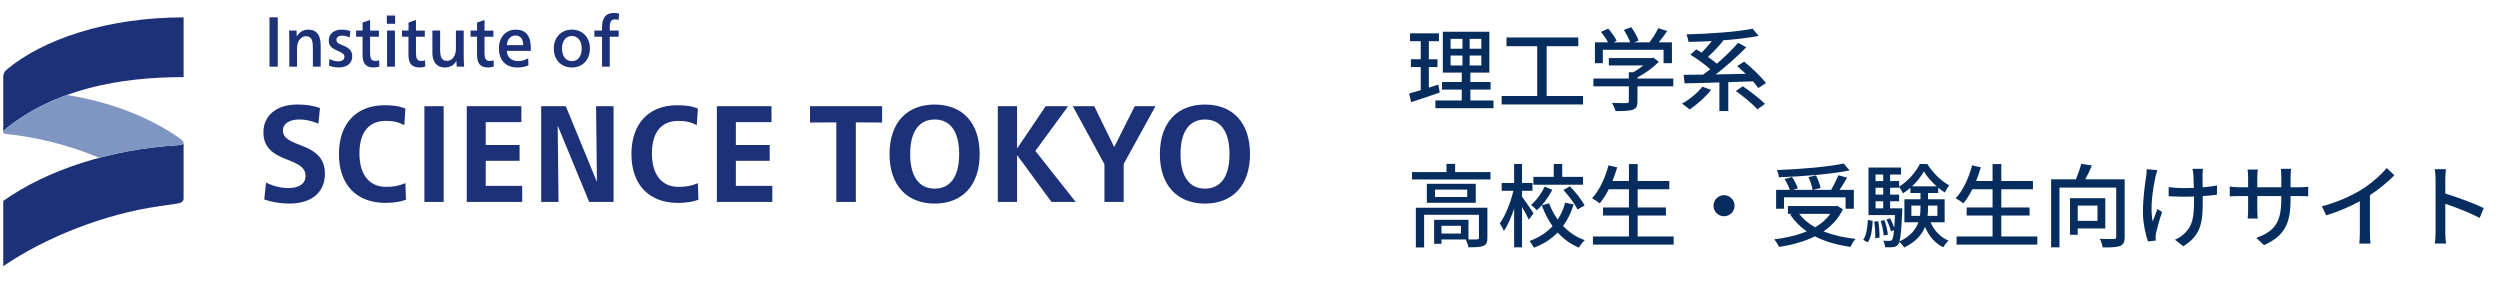
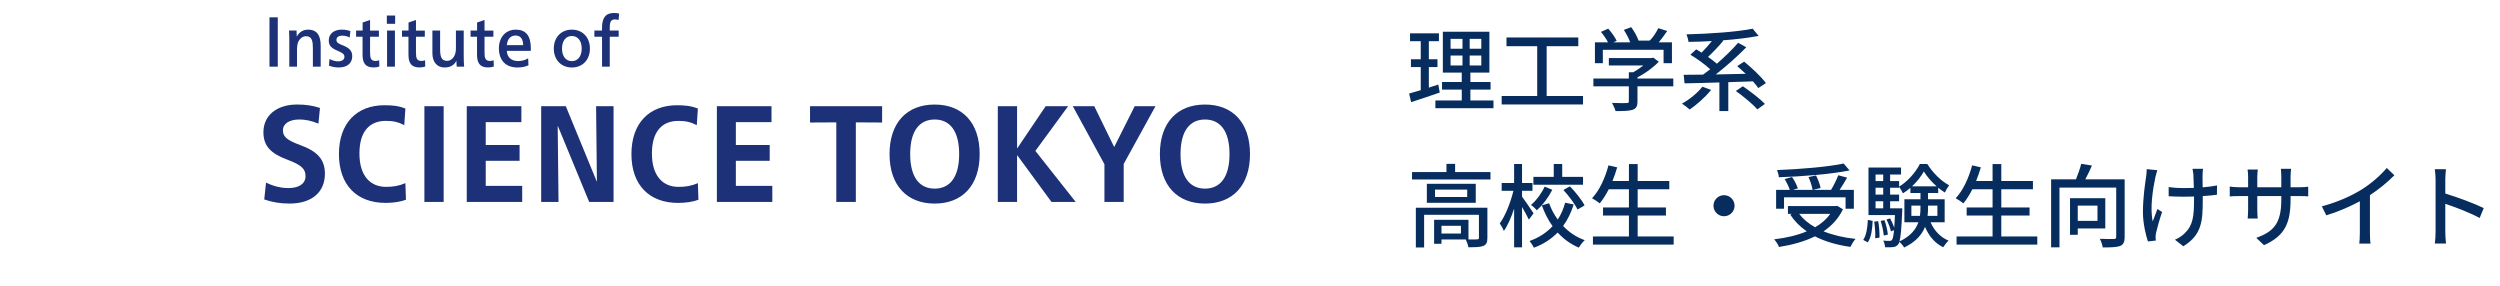
<svg xmlns="http://www.w3.org/2000/svg" width="385" height="44" viewBox="0 0 385 44" fill="none">
  <g clip-path="url(#clip0_138_3590)">
    <path d="M42.777 2.674V10.265H41.499V2.674H42.777ZM44.51 4.697H45.667C45.689 4.935 45.699 5.306 45.699 5.599H45.721C46.071 4.947 46.693 4.566 47.445 4.566C48.885 4.566 49.385 5.545 49.385 7.047V10.267H48.184V7.548C48.184 6.417 48.108 5.579 47.114 5.579C46.646 5.579 46.231 5.884 45.98 6.341C45.817 6.646 45.741 7.069 45.741 7.679V10.267H44.552V6.386C44.552 5.82 44.552 5.233 44.508 4.699L44.51 4.697ZM50.663 10.112L50.739 9.08C51.198 9.33 51.666 9.448 52.093 9.448C52.615 9.448 53.042 9.21 53.042 8.763C53.042 8.35 52.803 8.165 51.962 7.806C50.99 7.393 50.63 6.99 50.63 6.228C50.63 5.196 51.437 4.564 52.628 4.564C53.118 4.564 53.587 4.64 53.959 4.793L53.851 5.771C53.437 5.564 53.054 5.488 52.662 5.488C52.181 5.488 51.812 5.717 51.812 6.13C51.812 6.543 52.073 6.708 52.805 6.988C53.777 7.379 54.245 7.814 54.245 8.662C54.245 9.793 53.385 10.39 52.172 10.39C51.627 10.39 51.158 10.304 50.665 10.107L50.663 10.112ZM55.833 8.416V5.653H54.84V4.707H55.843V3.468L56.99 3.077V4.709H58.353V5.655H56.99V8.082C56.99 8.974 57.13 9.387 57.831 9.387C58.038 9.387 58.223 9.343 58.388 9.279L58.42 10.247C58.169 10.334 57.863 10.387 57.537 10.387C56.24 10.387 55.836 9.67 55.836 8.418L55.833 8.416ZM60.851 2.391V3.664H59.574V2.391H60.851ZM60.819 4.697V10.265H59.609V4.697H60.819ZM62.903 8.416V5.653H61.909V4.707H62.913V3.468L64.059 3.077V4.709H65.423V5.655H64.059V8.082C64.059 8.974 64.2 9.387 64.9 9.387C65.107 9.387 65.292 9.343 65.457 9.279L65.49 10.247C65.238 10.334 64.932 10.387 64.607 10.387C63.31 10.387 62.905 9.67 62.905 8.418L62.903 8.416ZM66.589 8.2V4.697H67.778V7.514C67.778 8.667 67.931 9.372 68.858 9.372C69.677 9.372 70.212 8.524 70.212 7.524V4.697H71.412V8.492C71.412 9.188 71.435 9.798 71.477 10.265H70.342C70.31 10.036 70.288 9.743 70.288 9.385H70.266C69.992 9.96 69.405 10.395 68.466 10.395C67.322 10.395 66.589 9.569 66.589 8.197V8.2ZM73.462 8.416V5.653H72.468V4.707H73.472V3.468L74.618 3.077V4.709H75.982V5.655H74.618V8.082C74.618 8.974 74.759 9.387 75.459 9.387C75.666 9.387 75.851 9.343 76.016 9.279L76.048 10.247C75.797 10.334 75.491 10.387 75.165 10.387C73.868 10.387 73.464 9.67 73.464 8.418L73.462 8.416ZM76.832 7.447C76.832 5.729 77.88 4.566 79.429 4.566C80.978 4.566 81.752 5.491 81.752 7.47C81.752 7.622 81.742 7.73 81.73 7.838H78.053C78.085 8.807 78.763 9.404 79.777 9.404C80.376 9.404 80.867 9.262 81.338 8.979L81.382 10.056C80.913 10.284 80.312 10.393 79.668 10.393C77.9 10.393 76.832 9.294 76.832 7.445V7.447ZM79.397 5.469C78.687 5.469 78.132 5.948 78.055 6.948H80.566C80.566 5.938 80.097 5.469 79.399 5.469H79.397ZM85.285 7.479C85.285 5.739 86.432 4.564 88.067 4.564C89.702 4.564 90.848 5.739 90.848 7.479C90.848 9.22 89.704 10.395 88.067 10.395C86.43 10.395 85.285 9.22 85.285 7.479ZM89.583 7.479C89.583 6.295 88.994 5.542 88.067 5.542C87.14 5.542 86.55 6.292 86.55 7.479C86.55 8.667 87.14 9.414 88.067 9.414C88.994 9.414 89.583 8.664 89.583 7.479ZM91.534 5.653V4.707H92.713V4.249C92.713 2.814 93.225 1.998 94.557 1.998C94.85 1.998 95.114 2.03 95.353 2.096L95.255 3.087C95.08 3.02 94.905 2.988 94.71 2.988C94.111 2.988 93.903 3.347 93.903 4.227V4.707H95.277V5.653H93.903V10.265H92.715V5.655H91.536L91.534 5.653ZM49.274 16.627L49.04 19.036C47.896 18.571 46.986 18.401 46.096 18.401C44.55 18.401 43.573 19.055 43.573 20.071C43.573 20.978 44.062 21.548 46.202 22.33C48.892 23.301 50.036 24.569 50.036 26.745C50.036 29.618 48.002 31.349 44.569 31.349C43.191 31.349 41.899 31.138 40.693 30.715L40.969 28.116C42.197 28.729 43.386 28.962 44.402 28.962C46.034 28.962 47.05 28.308 47.05 27.123C47.05 26.005 46.436 25.412 44.254 24.589C41.67 23.637 40.567 22.455 40.567 20.363C40.567 17.745 42.666 16.096 45.758 16.096C47.05 16.096 48.13 16.243 49.274 16.624V16.627ZM62.432 28.202L62.516 30.759C61.69 31.076 60.587 31.246 59.379 31.246C54.951 31.246 52.196 28.5 52.196 23.726C52.196 18.952 54.951 16.206 59.209 16.206C60.417 16.206 61.349 16.29 62.429 16.713L62.259 19.269C61.327 18.782 60.521 18.615 59.421 18.615C56.963 18.615 55.352 20.179 55.352 23.642C55.352 27.106 57.047 28.775 59.441 28.775C60.501 28.775 61.391 28.65 62.429 28.205L62.432 28.202ZM68.323 16.354V31.098H65.356V16.354H68.323ZM71.881 31.098V16.354H80.292V18.805H74.803V22.332H80.016V24.761H74.803V28.625H80.418V31.096H71.879L71.881 31.098ZM91.923 27.952L91.798 16.356H94.488V31.101H90.737L85.927 19.441H85.885L86.013 31.101H83.342V16.356H87.135L91.901 27.952H91.923ZM107.475 28.205L107.559 30.761C106.733 31.079 105.631 31.248 104.423 31.248C99.994 31.248 97.24 28.502 97.24 23.728C97.24 18.954 99.994 16.209 104.253 16.209C105.461 16.209 106.393 16.292 107.473 16.715L107.303 19.272C106.371 18.785 105.564 18.618 104.465 18.618C102.006 18.618 100.396 20.181 100.396 23.645C100.396 27.108 102.09 28.778 104.484 28.778C105.545 28.778 106.435 28.652 107.473 28.207L107.475 28.205ZM110.4 31.098V16.354H118.811V18.805H113.322V22.332H118.535V24.761H113.322V28.625H118.937V31.096H110.397L110.4 31.098ZM135.845 16.354V18.869L131.798 18.846V31.098H128.79V18.846L124.744 18.869V16.354H135.847H135.845ZM150.867 23.726C150.867 28.583 148.177 31.351 143.938 31.351C139.699 31.351 136.989 28.583 136.989 23.726C136.989 18.869 139.679 16.101 143.938 16.101C148.196 16.101 150.867 18.869 150.867 23.726ZM140.167 23.726C140.167 27.359 141.652 29.048 143.94 29.048C146.229 29.048 147.711 27.359 147.711 23.726C147.711 20.093 146.229 18.404 143.94 18.404C141.652 18.404 140.167 20.093 140.167 23.726ZM156.629 23.937V31.098H153.663V16.354H156.629V22.816H156.671L161.036 16.354H164.491L159.448 23.239L165.657 31.096H161.929L156.674 23.935H156.632L156.629 23.937ZM165.211 16.354H168.515L171.565 22.605H171.607L174.743 16.354H177.944L173.049 25.248V31.098H170.083V25.289L165.211 16.354ZM192.5 23.726C192.5 28.583 189.81 31.351 185.571 31.351C181.332 31.351 178.622 28.583 178.622 23.726C178.622 18.869 181.312 16.101 185.571 16.101C189.829 16.101 192.5 18.869 192.5 23.726ZM181.801 23.726C181.801 27.359 183.285 29.048 185.573 29.048C187.862 29.048 189.344 27.359 189.344 23.726C189.344 20.093 187.862 18.404 185.573 18.404C183.285 18.404 181.801 20.093 181.801 23.726Z" fill="#1C3177" />
-     <path d="M28.275 2.674C16.437 2.674 6.578 6.086 1.04 10.707C0.724 10.977 0.5 11.336 0.5 11.828V20.356C0.5 20.176 0.636 20.041 0.904 19.817C8.512 13.713 18.417 11.875 28.275 11.875V2.674Z" fill="#1C3177" />
-     <path d="M28.275 30.57V22.018C28.275 22.241 27.871 22.332 27.239 22.377C17.021 23.003 7.251 26.145 0.5 30.946V40.998C6.78 36.676 15.902 32.974 24.554 31.752C24.66 31.738 26.773 31.43 27.04 31.391C27.36 31.342 28.029 31.27 28.221 30.85C28.263 30.762 28.275 30.646 28.275 30.567V30.57Z" fill="#1C3177" />
-     <path d="M28.275 22.017C28.275 21.794 28.051 21.567 27.691 21.3C22.986 18.03 17.09 15.712 10.294 14.628C6.926 15.845 3.755 17.534 0.904 19.817C0.636 20.041 0.5 20.176 0.5 20.356C0.5 20.535 0.591 20.579 0.951 20.626C5.385 21.098 10.538 22.271 15.28 24.304C19.083 23.291 23.124 22.63 27.242 22.376C27.873 22.332 28.278 22.241 28.278 22.017H28.275Z" fill="#7F96C2" />
  </g>
-   <path d="M221.498 13.018L221.722 14.25C220.196 14.782 218.572 15.328 217.312 15.734L217.004 14.404C217.508 14.264 218.124 14.096 218.796 13.886V10.33H217.284V9.126H218.796V6.34H217.144V5.136H221.596V6.34H220.042V9.126H221.372V10.33H220.042V13.494C220.518 13.34 221.022 13.186 221.498 13.018ZM223.388 8.552V10.078H225.222V8.552H223.388ZM223.388 5.99V7.502H225.222V5.99H223.388ZM228.12 7.502V5.99H226.328V7.502H228.12ZM228.12 10.078V8.552H226.328V10.078H228.12ZM226.44 15.468H229.996V16.658H221.05V15.468H225.11V13.802H222.072V12.626H225.11V11.184H222.198V4.884H229.366V11.184H226.44V12.626H229.548V13.802H226.44V15.468ZM238.186 14.782H243.786V16.084H231.256V14.782H236.73V7.11H231.998V5.766H243.058V7.11H238.186V14.782ZM246.838 7.67V9.728H245.62V6.522H247.636C247.384 6.018 246.95 5.388 246.544 4.912L247.664 4.408C248.168 4.968 248.728 5.752 248.966 6.284L248.462 6.522H251.052C250.856 5.962 250.45 5.192 250.072 4.604L251.206 4.184C251.682 4.814 252.158 5.696 252.34 6.256L251.654 6.522H254.02C254.51 5.878 255.056 4.996 255.378 4.338L256.75 4.772C256.344 5.374 255.882 5.99 255.448 6.522H257.478V9.728H256.19V7.67H246.838ZM257.688 12.094V13.298H252.172V15.636C252.172 16.35 251.99 16.714 251.416 16.91C250.842 17.092 250.016 17.106 248.798 17.106C248.7 16.742 248.448 16.21 248.252 15.846C249.232 15.888 250.212 15.888 250.492 15.874C250.772 15.86 250.842 15.804 250.842 15.594V13.298H245.382V12.094H250.842V11.128H251.5C252.046 10.834 252.606 10.456 253.082 10.078H247.762V8.944H254.328L254.608 8.874L255.448 9.504C254.608 10.4 253.376 11.296 252.172 11.912V12.094H257.688ZM262.168 13.354L263.512 13.844C262.63 14.95 261.3 16.126 260.208 16.868C259.928 16.602 259.368 16.168 259.018 15.958C260.18 15.328 261.412 14.32 262.168 13.354ZM271.954 12.794L270.778 13.564C270.568 13.256 270.288 12.906 269.952 12.528C268.692 12.584 267.404 12.626 266.158 12.654V17.106H264.786V12.696C262.77 12.766 260.894 12.808 259.424 12.836L259.284 11.52C260.138 11.52 261.16 11.506 262.28 11.492C262.63 11.24 262.994 10.96 263.372 10.666C262.588 9.938 261.356 9.042 260.32 8.426L261.216 7.6C261.482 7.754 261.762 7.922 262.042 8.104C262.574 7.572 263.148 6.928 263.624 6.326C262.392 6.396 261.174 6.438 260.026 6.452C259.998 6.116 259.844 5.598 259.718 5.29C263.288 5.206 267.474 4.912 269.91 4.422L270.834 5.528C269.266 5.836 267.32 6.06 265.276 6.214L265.388 6.27C264.674 7.138 263.792 8.062 263.036 8.762C263.54 9.112 264.016 9.476 264.394 9.812C265.612 8.762 266.802 7.6 267.67 6.592L268.93 7.278C267.572 8.678 265.808 10.232 264.226 11.464C265.71 11.436 267.278 11.408 268.846 11.366C268.398 10.946 267.95 10.54 267.53 10.176L268.594 9.49C269.784 10.456 271.254 11.842 271.954 12.794ZM267.32 14.012L268.398 13.284C269.546 14.068 271.044 15.216 271.8 16L270.638 16.84C269.952 16.056 268.496 14.852 267.32 14.012ZM224.984 35.964V34.774H221.988V35.964H224.984ZM229.058 31.988V36.636C229.058 37.294 228.918 37.658 228.442 37.868C227.952 38.064 227.224 38.078 226.132 38.078C226.076 37.714 225.894 37.21 225.726 36.874H221.988V37.546H220.854V33.85H226.146V36.874C226.762 36.888 227.294 36.888 227.462 36.86C227.686 36.86 227.756 36.804 227.756 36.622V33.08H219.314V38.106H218.04V31.988H229.058ZM225.95 30.336V29.202H220.994V30.336H225.95ZM219.734 28.306H227.266V31.232H219.734V28.306ZM224.088 26.5H229.534V27.634H217.452V26.5H222.758V25.24H224.088V26.5ZM243.786 27.242V28.446H236.142V27.242H239.278V25.254H240.58V27.242H243.786ZM240.762 29.258L241.77 28.698C242.638 29.58 243.604 30.798 244.024 31.638L242.932 32.268C242.554 31.442 241.616 30.182 240.762 29.258ZM237.878 28.74L239.054 29.23C238.466 30.392 237.584 31.582 236.66 32.38C236.464 32.128 236.044 31.75 235.778 31.554C236.618 30.854 237.43 29.72 237.878 28.74ZM236.17 32.856L235.442 33.822C235.232 33.36 234.798 32.562 234.392 31.876V38.092H233.174V32.128C232.726 33.486 232.18 34.746 231.592 35.572C231.466 35.208 231.172 34.704 230.962 34.41C231.816 33.248 232.642 31.176 233.062 29.384H231.256V28.18H233.174V25.254H234.392V28.18H236.002V29.384H234.392V30.28C234.784 30.784 235.918 32.464 236.17 32.856ZM241.028 31.218L242.344 31.484C241.966 32.702 241.434 33.822 240.72 34.802C241.63 35.768 242.75 36.524 244.052 36.986C243.758 37.238 243.338 37.784 243.142 38.134C241.868 37.602 240.79 36.804 239.88 35.81C238.914 36.79 237.724 37.588 236.226 38.148C236.086 37.854 235.764 37.364 235.554 37.112C237.024 36.594 238.2 35.796 239.096 34.83C238.41 33.878 237.864 32.8 237.444 31.624L238.564 31.302C238.886 32.198 239.334 33.052 239.894 33.808C240.412 33.024 240.79 32.142 241.028 31.218ZM252.2 36.412H257.744V37.672H245.312V36.412H250.856V33.192H246.866V31.946H250.856V29.146H247.748C247.314 29.986 246.852 30.728 246.362 31.316C246.096 31.092 245.522 30.714 245.172 30.532C246.306 29.342 247.188 27.424 247.706 25.464L249.05 25.772C248.84 26.486 248.588 27.2 248.322 27.872H250.856V25.268H252.2V27.872H257.072V29.146H252.2V31.946H256.554V33.192H252.2V36.412ZM265.5 30.056C266.396 30.056 267.124 30.784 267.124 31.68C267.124 32.576 266.396 33.304 265.5 33.304C264.604 33.304 263.876 32.576 263.876 31.68C263.876 30.784 264.604 30.056 265.5 30.056ZM283.924 25.184L284.834 26.248C281.894 26.836 277.582 27.172 273.942 27.298C273.928 26.976 273.788 26.472 273.662 26.192C277.26 26.052 281.488 25.702 283.924 25.184ZM274.74 30.392V32.142H273.522V29.244H275.636C275.468 28.754 275.146 28.082 274.838 27.578L275.972 27.256C276.35 27.788 276.714 28.53 276.868 29.006L276.112 29.244H279.136C279.066 28.726 278.8 27.9 278.506 27.27L279.668 27.018C279.976 27.634 280.284 28.432 280.368 28.95L279.192 29.244H281.978C282.384 28.586 282.832 27.676 283.098 26.99L284.456 27.354C284.092 27.984 283.686 28.684 283.294 29.244H285.492V32.142H284.218V30.392H274.74ZM281.852 32.94H277.078C277.694 33.752 278.52 34.438 279.528 34.998C280.48 34.452 281.264 33.78 281.852 32.94ZM282.93 31.694L283.812 32.226C283.14 33.654 282.09 34.76 280.83 35.628C282.258 36.202 283.91 36.594 285.758 36.79C285.478 37.084 285.142 37.644 284.96 38.022C282.888 37.728 281.054 37.196 279.5 36.398C277.862 37.21 275.958 37.714 273.97 38.036C273.844 37.7 273.494 37.14 273.214 36.86C275.062 36.636 276.77 36.244 278.24 35.628C277.218 34.928 276.364 34.06 275.692 33.052L275.944 32.94H275.342V31.736H282.692L282.93 31.694ZM287.634 37.322L286.934 36.944C287.424 36.244 287.592 35.054 287.648 33.864L288.39 34.018C288.334 35.264 288.18 36.566 287.634 37.322ZM288.628 34.13L289.244 34.06C289.398 34.872 289.468 35.922 289.44 36.594L288.782 36.692C288.824 35.992 288.754 34.956 288.628 34.13ZM291.078 32.086H292.954C292.954 32.086 292.954 32.422 292.94 32.562C292.828 35.138 292.716 36.496 292.52 37.182C294.228 36.37 295.054 35.32 295.432 34.228H293.276V30.686H295.754V29.72H294.2V28.922C293.836 29.244 293.444 29.538 293.052 29.776C292.926 29.496 292.674 29.048 292.464 28.782V28.908H291.078V29.972H292.464V30.994H291.078V32.086ZM288.838 30.994V32.086H290.014V30.994H288.838ZM290.014 28.908H288.838V29.972H290.014V28.908ZM290.014 26.878H288.838V27.886H290.014V26.878ZM294.452 28.698H298.246C297.462 28.012 296.748 27.186 296.272 26.402C295.866 27.158 295.208 27.984 294.452 28.698ZM298.358 31.666H296.916V31.946C296.916 32.38 296.902 32.814 296.846 33.248H298.358V31.666ZM294.354 33.248H295.67C295.74 32.8 295.754 32.366 295.754 31.932V31.666H294.354V33.248ZM299.478 34.228H297.308C297.854 35.502 298.82 36.538 300.08 37.056C299.814 37.28 299.436 37.77 299.254 38.078C297.98 37.462 297.042 36.342 296.454 34.942C295.978 36.132 295.04 37.252 293.234 38.12C293.108 37.868 292.758 37.462 292.506 37.252C292.45 37.434 292.38 37.56 292.31 37.644C292.1 37.91 291.862 38.022 291.54 38.05C291.246 38.092 290.784 38.092 290.308 38.078C290.28 37.77 290.182 37.322 290.014 37.056C290.448 37.098 290.826 37.098 291.008 37.098C291.162 37.098 291.274 37.07 291.372 36.93C291.498 36.776 291.596 36.356 291.68 35.446L291.204 35.628C291.106 35.124 290.812 34.382 290.518 33.808L291.078 33.626C291.316 34.06 291.568 34.62 291.708 35.068C291.75 34.55 291.792 33.92 291.82 33.122H287.746V25.8H292.758V26.878H291.078V27.886H292.464V28.74C293.78 27.956 295.054 26.486 295.656 25.254H296.804C297.63 26.584 298.932 27.886 300.164 28.53C299.94 28.824 299.674 29.286 299.506 29.65C299.17 29.44 298.82 29.188 298.484 28.908V29.72H296.916V30.686H299.478V34.228ZM290.728 36.132L290.098 36.272C290.056 35.67 289.846 34.732 289.622 34.018L290.21 33.906C290.462 34.606 290.686 35.544 290.728 36.132ZM308.2 36.412H313.744V37.672H301.312V36.412H306.856V33.192H302.866V31.946H306.856V29.146H303.748C303.314 29.986 302.852 30.728 302.362 31.316C302.096 31.092 301.522 30.714 301.172 30.532C302.306 29.342 303.188 27.424 303.706 25.464L305.05 25.772C304.84 26.486 304.588 27.2 304.322 27.872H306.856V25.268H308.2V27.872H313.072V29.146H308.2V31.946H312.554V33.192H308.2V36.412ZM323.012 31.666H319.974V34.018H323.012V31.666ZM324.216 35.18H319.974V36.16H318.784V30.518H324.216V35.18ZM327.198 27.62V36.496C327.198 37.252 327.016 37.658 326.498 37.882C325.952 38.078 325.084 38.106 323.824 38.106C323.768 37.742 323.572 37.14 323.376 36.776C324.3 36.818 325.266 36.818 325.532 36.804C325.812 36.79 325.896 36.72 325.896 36.482V28.894H317.16V38.092H315.872V27.62H319.694C320.002 26.864 320.338 25.94 320.506 25.226L322.158 25.492C321.85 26.206 321.486 26.976 321.136 27.62H327.198ZM339.266 25.996C339.224 26.248 339.21 26.556 339.196 26.878C339.182 27.186 339.196 28.012 339.21 28.852C340.022 28.782 340.792 28.684 341.422 28.558L341.408 29.986C340.806 30.07 340.036 30.154 339.224 30.196C339.224 30.42 339.224 30.602 339.224 30.742C339.224 33.99 339.112 36.16 336.228 37.924L334.94 36.916C335.43 36.72 336.06 36.328 336.424 35.936C337.726 34.718 337.88 33.276 337.88 30.728C337.88 30.588 337.88 30.434 337.88 30.266C337.306 30.28 336.732 30.294 336.186 30.294C335.542 30.294 334.618 30.252 333.974 30.224V28.81C334.604 28.908 335.416 28.964 336.172 28.964C336.704 28.964 337.278 28.95 337.852 28.936C337.838 28.082 337.81 27.242 337.782 26.878C337.754 26.556 337.684 26.206 337.642 25.996H339.266ZM332.224 26.206C332.126 26.5 332.014 26.948 331.944 27.214C331.552 29.048 331.062 32.058 331.524 34.102C331.706 33.584 332 32.8 332.238 32.184L332.966 32.646C332.588 33.71 332.196 35.138 332.028 35.866C331.986 36.076 331.958 36.37 331.958 36.524C331.958 36.664 331.986 36.874 332 37.042L330.782 37.182C330.488 36.328 330.012 34.438 330.012 32.702C330.012 30.406 330.348 28.264 330.516 27.102C330.572 26.752 330.586 26.346 330.586 26.052L332.224 26.206ZM352.748 30.672C352.748 34.284 351.936 36.286 348.66 37.756L347.47 36.636C350.088 35.67 351.32 34.466 351.32 30.756V30.196H347.624V32.296C347.624 32.87 347.666 33.458 347.694 33.654H346.14C346.154 33.458 346.21 32.884 346.21 32.296V30.196H344.838C344.18 30.196 343.606 30.224 343.382 30.252V28.726C343.564 28.768 344.194 28.838 344.838 28.838H346.21V27.228C346.21 26.878 346.182 26.472 346.126 26.108H347.708C347.68 26.29 347.624 26.71 347.624 27.228V28.838H351.32V27.214C351.32 26.654 351.278 26.192 351.25 25.996H352.832C352.804 26.206 352.748 26.654 352.748 27.214V28.838H354.064C354.75 28.838 355.198 28.796 355.464 28.754V30.238C355.24 30.21 354.75 30.196 354.078 30.196H352.748V30.672ZM357.564 31.778C360.014 31.12 362.114 30.168 363.668 29.202C365.124 28.306 366.608 27.004 367.56 25.87L368.736 26.99C367.672 28.068 366.356 29.146 364.97 30.056V35.866C364.97 36.44 364.998 37.21 365.068 37.518H363.332C363.374 37.21 363.416 36.44 363.416 35.866V30.994C361.946 31.792 360.098 32.604 358.25 33.164L357.564 31.778ZM375.078 35.712V27.62C375.078 27.172 375.036 26.528 374.952 26.052H376.674C376.632 26.514 376.576 27.13 376.576 27.62V29.804C378.438 30.364 381.098 31.358 382.498 32.044L381.868 33.57C380.398 32.772 378.116 31.89 376.576 31.386V35.712C376.576 36.146 376.618 37 376.688 37.504H374.966C375.036 37.014 375.078 36.258 375.078 35.712Z" fill="#062D5D" />
+   <path d="M221.498 13.018L221.722 14.25C220.196 14.782 218.572 15.328 217.312 15.734L217.004 14.404C217.508 14.264 218.124 14.096 218.796 13.886V10.33H217.284V9.126H218.796V6.34H217.144V5.136H221.596V6.34H220.042V9.126H221.372V10.33H220.042V13.494C220.518 13.34 221.022 13.186 221.498 13.018ZM223.388 8.552V10.078H225.222V8.552H223.388ZM223.388 5.99V7.502H225.222V5.99H223.388ZM228.12 7.502V5.99H226.328V7.502H228.12ZM228.12 10.078V8.552H226.328V10.078H228.12ZM226.44 15.468H229.996V16.658H221.05V15.468H225.11V13.802H222.072V12.626H225.11V11.184H222.198V4.884H229.366V11.184H226.44V12.626H229.548V13.802H226.44V15.468ZM238.186 14.782H243.786V16.084H231.256V14.782H236.73V7.11H231.998V5.766H243.058V7.11H238.186V14.782ZM246.838 7.67V9.728H245.62V6.522H247.636C247.384 6.018 246.95 5.388 246.544 4.912L247.664 4.408C248.168 4.968 248.728 5.752 248.966 6.284L248.462 6.522H251.052C250.856 5.962 250.45 5.192 250.072 4.604L251.206 4.184C251.682 4.814 252.158 5.696 252.34 6.256H254.02C254.51 5.878 255.056 4.996 255.378 4.338L256.75 4.772C256.344 5.374 255.882 5.99 255.448 6.522H257.478V9.728H256.19V7.67H246.838ZM257.688 12.094V13.298H252.172V15.636C252.172 16.35 251.99 16.714 251.416 16.91C250.842 17.092 250.016 17.106 248.798 17.106C248.7 16.742 248.448 16.21 248.252 15.846C249.232 15.888 250.212 15.888 250.492 15.874C250.772 15.86 250.842 15.804 250.842 15.594V13.298H245.382V12.094H250.842V11.128H251.5C252.046 10.834 252.606 10.456 253.082 10.078H247.762V8.944H254.328L254.608 8.874L255.448 9.504C254.608 10.4 253.376 11.296 252.172 11.912V12.094H257.688ZM262.168 13.354L263.512 13.844C262.63 14.95 261.3 16.126 260.208 16.868C259.928 16.602 259.368 16.168 259.018 15.958C260.18 15.328 261.412 14.32 262.168 13.354ZM271.954 12.794L270.778 13.564C270.568 13.256 270.288 12.906 269.952 12.528C268.692 12.584 267.404 12.626 266.158 12.654V17.106H264.786V12.696C262.77 12.766 260.894 12.808 259.424 12.836L259.284 11.52C260.138 11.52 261.16 11.506 262.28 11.492C262.63 11.24 262.994 10.96 263.372 10.666C262.588 9.938 261.356 9.042 260.32 8.426L261.216 7.6C261.482 7.754 261.762 7.922 262.042 8.104C262.574 7.572 263.148 6.928 263.624 6.326C262.392 6.396 261.174 6.438 260.026 6.452C259.998 6.116 259.844 5.598 259.718 5.29C263.288 5.206 267.474 4.912 269.91 4.422L270.834 5.528C269.266 5.836 267.32 6.06 265.276 6.214L265.388 6.27C264.674 7.138 263.792 8.062 263.036 8.762C263.54 9.112 264.016 9.476 264.394 9.812C265.612 8.762 266.802 7.6 267.67 6.592L268.93 7.278C267.572 8.678 265.808 10.232 264.226 11.464C265.71 11.436 267.278 11.408 268.846 11.366C268.398 10.946 267.95 10.54 267.53 10.176L268.594 9.49C269.784 10.456 271.254 11.842 271.954 12.794ZM267.32 14.012L268.398 13.284C269.546 14.068 271.044 15.216 271.8 16L270.638 16.84C269.952 16.056 268.496 14.852 267.32 14.012ZM224.984 35.964V34.774H221.988V35.964H224.984ZM229.058 31.988V36.636C229.058 37.294 228.918 37.658 228.442 37.868C227.952 38.064 227.224 38.078 226.132 38.078C226.076 37.714 225.894 37.21 225.726 36.874H221.988V37.546H220.854V33.85H226.146V36.874C226.762 36.888 227.294 36.888 227.462 36.86C227.686 36.86 227.756 36.804 227.756 36.622V33.08H219.314V38.106H218.04V31.988H229.058ZM225.95 30.336V29.202H220.994V30.336H225.95ZM219.734 28.306H227.266V31.232H219.734V28.306ZM224.088 26.5H229.534V27.634H217.452V26.5H222.758V25.24H224.088V26.5ZM243.786 27.242V28.446H236.142V27.242H239.278V25.254H240.58V27.242H243.786ZM240.762 29.258L241.77 28.698C242.638 29.58 243.604 30.798 244.024 31.638L242.932 32.268C242.554 31.442 241.616 30.182 240.762 29.258ZM237.878 28.74L239.054 29.23C238.466 30.392 237.584 31.582 236.66 32.38C236.464 32.128 236.044 31.75 235.778 31.554C236.618 30.854 237.43 29.72 237.878 28.74ZM236.17 32.856L235.442 33.822C235.232 33.36 234.798 32.562 234.392 31.876V38.092H233.174V32.128C232.726 33.486 232.18 34.746 231.592 35.572C231.466 35.208 231.172 34.704 230.962 34.41C231.816 33.248 232.642 31.176 233.062 29.384H231.256V28.18H233.174V25.254H234.392V28.18H236.002V29.384H234.392V30.28C234.784 30.784 235.918 32.464 236.17 32.856ZM241.028 31.218L242.344 31.484C241.966 32.702 241.434 33.822 240.72 34.802C241.63 35.768 242.75 36.524 244.052 36.986C243.758 37.238 243.338 37.784 243.142 38.134C241.868 37.602 240.79 36.804 239.88 35.81C238.914 36.79 237.724 37.588 236.226 38.148C236.086 37.854 235.764 37.364 235.554 37.112C237.024 36.594 238.2 35.796 239.096 34.83C238.41 33.878 237.864 32.8 237.444 31.624L238.564 31.302C238.886 32.198 239.334 33.052 239.894 33.808C240.412 33.024 240.79 32.142 241.028 31.218ZM252.2 36.412H257.744V37.672H245.312V36.412H250.856V33.192H246.866V31.946H250.856V29.146H247.748C247.314 29.986 246.852 30.728 246.362 31.316C246.096 31.092 245.522 30.714 245.172 30.532C246.306 29.342 247.188 27.424 247.706 25.464L249.05 25.772C248.84 26.486 248.588 27.2 248.322 27.872H250.856V25.268H252.2V27.872H257.072V29.146H252.2V31.946H256.554V33.192H252.2V36.412ZM265.5 30.056C266.396 30.056 267.124 30.784 267.124 31.68C267.124 32.576 266.396 33.304 265.5 33.304C264.604 33.304 263.876 32.576 263.876 31.68C263.876 30.784 264.604 30.056 265.5 30.056ZM283.924 25.184L284.834 26.248C281.894 26.836 277.582 27.172 273.942 27.298C273.928 26.976 273.788 26.472 273.662 26.192C277.26 26.052 281.488 25.702 283.924 25.184ZM274.74 30.392V32.142H273.522V29.244H275.636C275.468 28.754 275.146 28.082 274.838 27.578L275.972 27.256C276.35 27.788 276.714 28.53 276.868 29.006L276.112 29.244H279.136C279.066 28.726 278.8 27.9 278.506 27.27L279.668 27.018C279.976 27.634 280.284 28.432 280.368 28.95L279.192 29.244H281.978C282.384 28.586 282.832 27.676 283.098 26.99L284.456 27.354C284.092 27.984 283.686 28.684 283.294 29.244H285.492V32.142H284.218V30.392H274.74ZM281.852 32.94H277.078C277.694 33.752 278.52 34.438 279.528 34.998C280.48 34.452 281.264 33.78 281.852 32.94ZM282.93 31.694L283.812 32.226C283.14 33.654 282.09 34.76 280.83 35.628C282.258 36.202 283.91 36.594 285.758 36.79C285.478 37.084 285.142 37.644 284.96 38.022C282.888 37.728 281.054 37.196 279.5 36.398C277.862 37.21 275.958 37.714 273.97 38.036C273.844 37.7 273.494 37.14 273.214 36.86C275.062 36.636 276.77 36.244 278.24 35.628C277.218 34.928 276.364 34.06 275.692 33.052L275.944 32.94H275.342V31.736H282.692L282.93 31.694ZM287.634 37.322L286.934 36.944C287.424 36.244 287.592 35.054 287.648 33.864L288.39 34.018C288.334 35.264 288.18 36.566 287.634 37.322ZM288.628 34.13L289.244 34.06C289.398 34.872 289.468 35.922 289.44 36.594L288.782 36.692C288.824 35.992 288.754 34.956 288.628 34.13ZM291.078 32.086H292.954C292.954 32.086 292.954 32.422 292.94 32.562C292.828 35.138 292.716 36.496 292.52 37.182C294.228 36.37 295.054 35.32 295.432 34.228H293.276V30.686H295.754V29.72H294.2V28.922C293.836 29.244 293.444 29.538 293.052 29.776C292.926 29.496 292.674 29.048 292.464 28.782V28.908H291.078V29.972H292.464V30.994H291.078V32.086ZM288.838 30.994V32.086H290.014V30.994H288.838ZM290.014 28.908H288.838V29.972H290.014V28.908ZM290.014 26.878H288.838V27.886H290.014V26.878ZM294.452 28.698H298.246C297.462 28.012 296.748 27.186 296.272 26.402C295.866 27.158 295.208 27.984 294.452 28.698ZM298.358 31.666H296.916V31.946C296.916 32.38 296.902 32.814 296.846 33.248H298.358V31.666ZM294.354 33.248H295.67C295.74 32.8 295.754 32.366 295.754 31.932V31.666H294.354V33.248ZM299.478 34.228H297.308C297.854 35.502 298.82 36.538 300.08 37.056C299.814 37.28 299.436 37.77 299.254 38.078C297.98 37.462 297.042 36.342 296.454 34.942C295.978 36.132 295.04 37.252 293.234 38.12C293.108 37.868 292.758 37.462 292.506 37.252C292.45 37.434 292.38 37.56 292.31 37.644C292.1 37.91 291.862 38.022 291.54 38.05C291.246 38.092 290.784 38.092 290.308 38.078C290.28 37.77 290.182 37.322 290.014 37.056C290.448 37.098 290.826 37.098 291.008 37.098C291.162 37.098 291.274 37.07 291.372 36.93C291.498 36.776 291.596 36.356 291.68 35.446L291.204 35.628C291.106 35.124 290.812 34.382 290.518 33.808L291.078 33.626C291.316 34.06 291.568 34.62 291.708 35.068C291.75 34.55 291.792 33.92 291.82 33.122H287.746V25.8H292.758V26.878H291.078V27.886H292.464V28.74C293.78 27.956 295.054 26.486 295.656 25.254H296.804C297.63 26.584 298.932 27.886 300.164 28.53C299.94 28.824 299.674 29.286 299.506 29.65C299.17 29.44 298.82 29.188 298.484 28.908V29.72H296.916V30.686H299.478V34.228ZM290.728 36.132L290.098 36.272C290.056 35.67 289.846 34.732 289.622 34.018L290.21 33.906C290.462 34.606 290.686 35.544 290.728 36.132ZM308.2 36.412H313.744V37.672H301.312V36.412H306.856V33.192H302.866V31.946H306.856V29.146H303.748C303.314 29.986 302.852 30.728 302.362 31.316C302.096 31.092 301.522 30.714 301.172 30.532C302.306 29.342 303.188 27.424 303.706 25.464L305.05 25.772C304.84 26.486 304.588 27.2 304.322 27.872H306.856V25.268H308.2V27.872H313.072V29.146H308.2V31.946H312.554V33.192H308.2V36.412ZM323.012 31.666H319.974V34.018H323.012V31.666ZM324.216 35.18H319.974V36.16H318.784V30.518H324.216V35.18ZM327.198 27.62V36.496C327.198 37.252 327.016 37.658 326.498 37.882C325.952 38.078 325.084 38.106 323.824 38.106C323.768 37.742 323.572 37.14 323.376 36.776C324.3 36.818 325.266 36.818 325.532 36.804C325.812 36.79 325.896 36.72 325.896 36.482V28.894H317.16V38.092H315.872V27.62H319.694C320.002 26.864 320.338 25.94 320.506 25.226L322.158 25.492C321.85 26.206 321.486 26.976 321.136 27.62H327.198ZM339.266 25.996C339.224 26.248 339.21 26.556 339.196 26.878C339.182 27.186 339.196 28.012 339.21 28.852C340.022 28.782 340.792 28.684 341.422 28.558L341.408 29.986C340.806 30.07 340.036 30.154 339.224 30.196C339.224 30.42 339.224 30.602 339.224 30.742C339.224 33.99 339.112 36.16 336.228 37.924L334.94 36.916C335.43 36.72 336.06 36.328 336.424 35.936C337.726 34.718 337.88 33.276 337.88 30.728C337.88 30.588 337.88 30.434 337.88 30.266C337.306 30.28 336.732 30.294 336.186 30.294C335.542 30.294 334.618 30.252 333.974 30.224V28.81C334.604 28.908 335.416 28.964 336.172 28.964C336.704 28.964 337.278 28.95 337.852 28.936C337.838 28.082 337.81 27.242 337.782 26.878C337.754 26.556 337.684 26.206 337.642 25.996H339.266ZM332.224 26.206C332.126 26.5 332.014 26.948 331.944 27.214C331.552 29.048 331.062 32.058 331.524 34.102C331.706 33.584 332 32.8 332.238 32.184L332.966 32.646C332.588 33.71 332.196 35.138 332.028 35.866C331.986 36.076 331.958 36.37 331.958 36.524C331.958 36.664 331.986 36.874 332 37.042L330.782 37.182C330.488 36.328 330.012 34.438 330.012 32.702C330.012 30.406 330.348 28.264 330.516 27.102C330.572 26.752 330.586 26.346 330.586 26.052L332.224 26.206ZM352.748 30.672C352.748 34.284 351.936 36.286 348.66 37.756L347.47 36.636C350.088 35.67 351.32 34.466 351.32 30.756V30.196H347.624V32.296C347.624 32.87 347.666 33.458 347.694 33.654H346.14C346.154 33.458 346.21 32.884 346.21 32.296V30.196H344.838C344.18 30.196 343.606 30.224 343.382 30.252V28.726C343.564 28.768 344.194 28.838 344.838 28.838H346.21V27.228C346.21 26.878 346.182 26.472 346.126 26.108H347.708C347.68 26.29 347.624 26.71 347.624 27.228V28.838H351.32V27.214C351.32 26.654 351.278 26.192 351.25 25.996H352.832C352.804 26.206 352.748 26.654 352.748 27.214V28.838H354.064C354.75 28.838 355.198 28.796 355.464 28.754V30.238C355.24 30.21 354.75 30.196 354.078 30.196H352.748V30.672ZM357.564 31.778C360.014 31.12 362.114 30.168 363.668 29.202C365.124 28.306 366.608 27.004 367.56 25.87L368.736 26.99C367.672 28.068 366.356 29.146 364.97 30.056V35.866C364.97 36.44 364.998 37.21 365.068 37.518H363.332C363.374 37.21 363.416 36.44 363.416 35.866V30.994C361.946 31.792 360.098 32.604 358.25 33.164L357.564 31.778ZM375.078 35.712V27.62C375.078 27.172 375.036 26.528 374.952 26.052H376.674C376.632 26.514 376.576 27.13 376.576 27.62V29.804C378.438 30.364 381.098 31.358 382.498 32.044L381.868 33.57C380.398 32.772 378.116 31.89 376.576 31.386V35.712C376.576 36.146 376.618 37 376.688 37.504H374.966C375.036 37.014 375.078 36.258 375.078 35.712Z" fill="#062D5D" />
  <defs>
    <clipPath id="clip0_138_3590">
      <rect width="192" height="39" fill="white" transform="translate(0.5 2)" />
    </clipPath>
  </defs>
</svg>